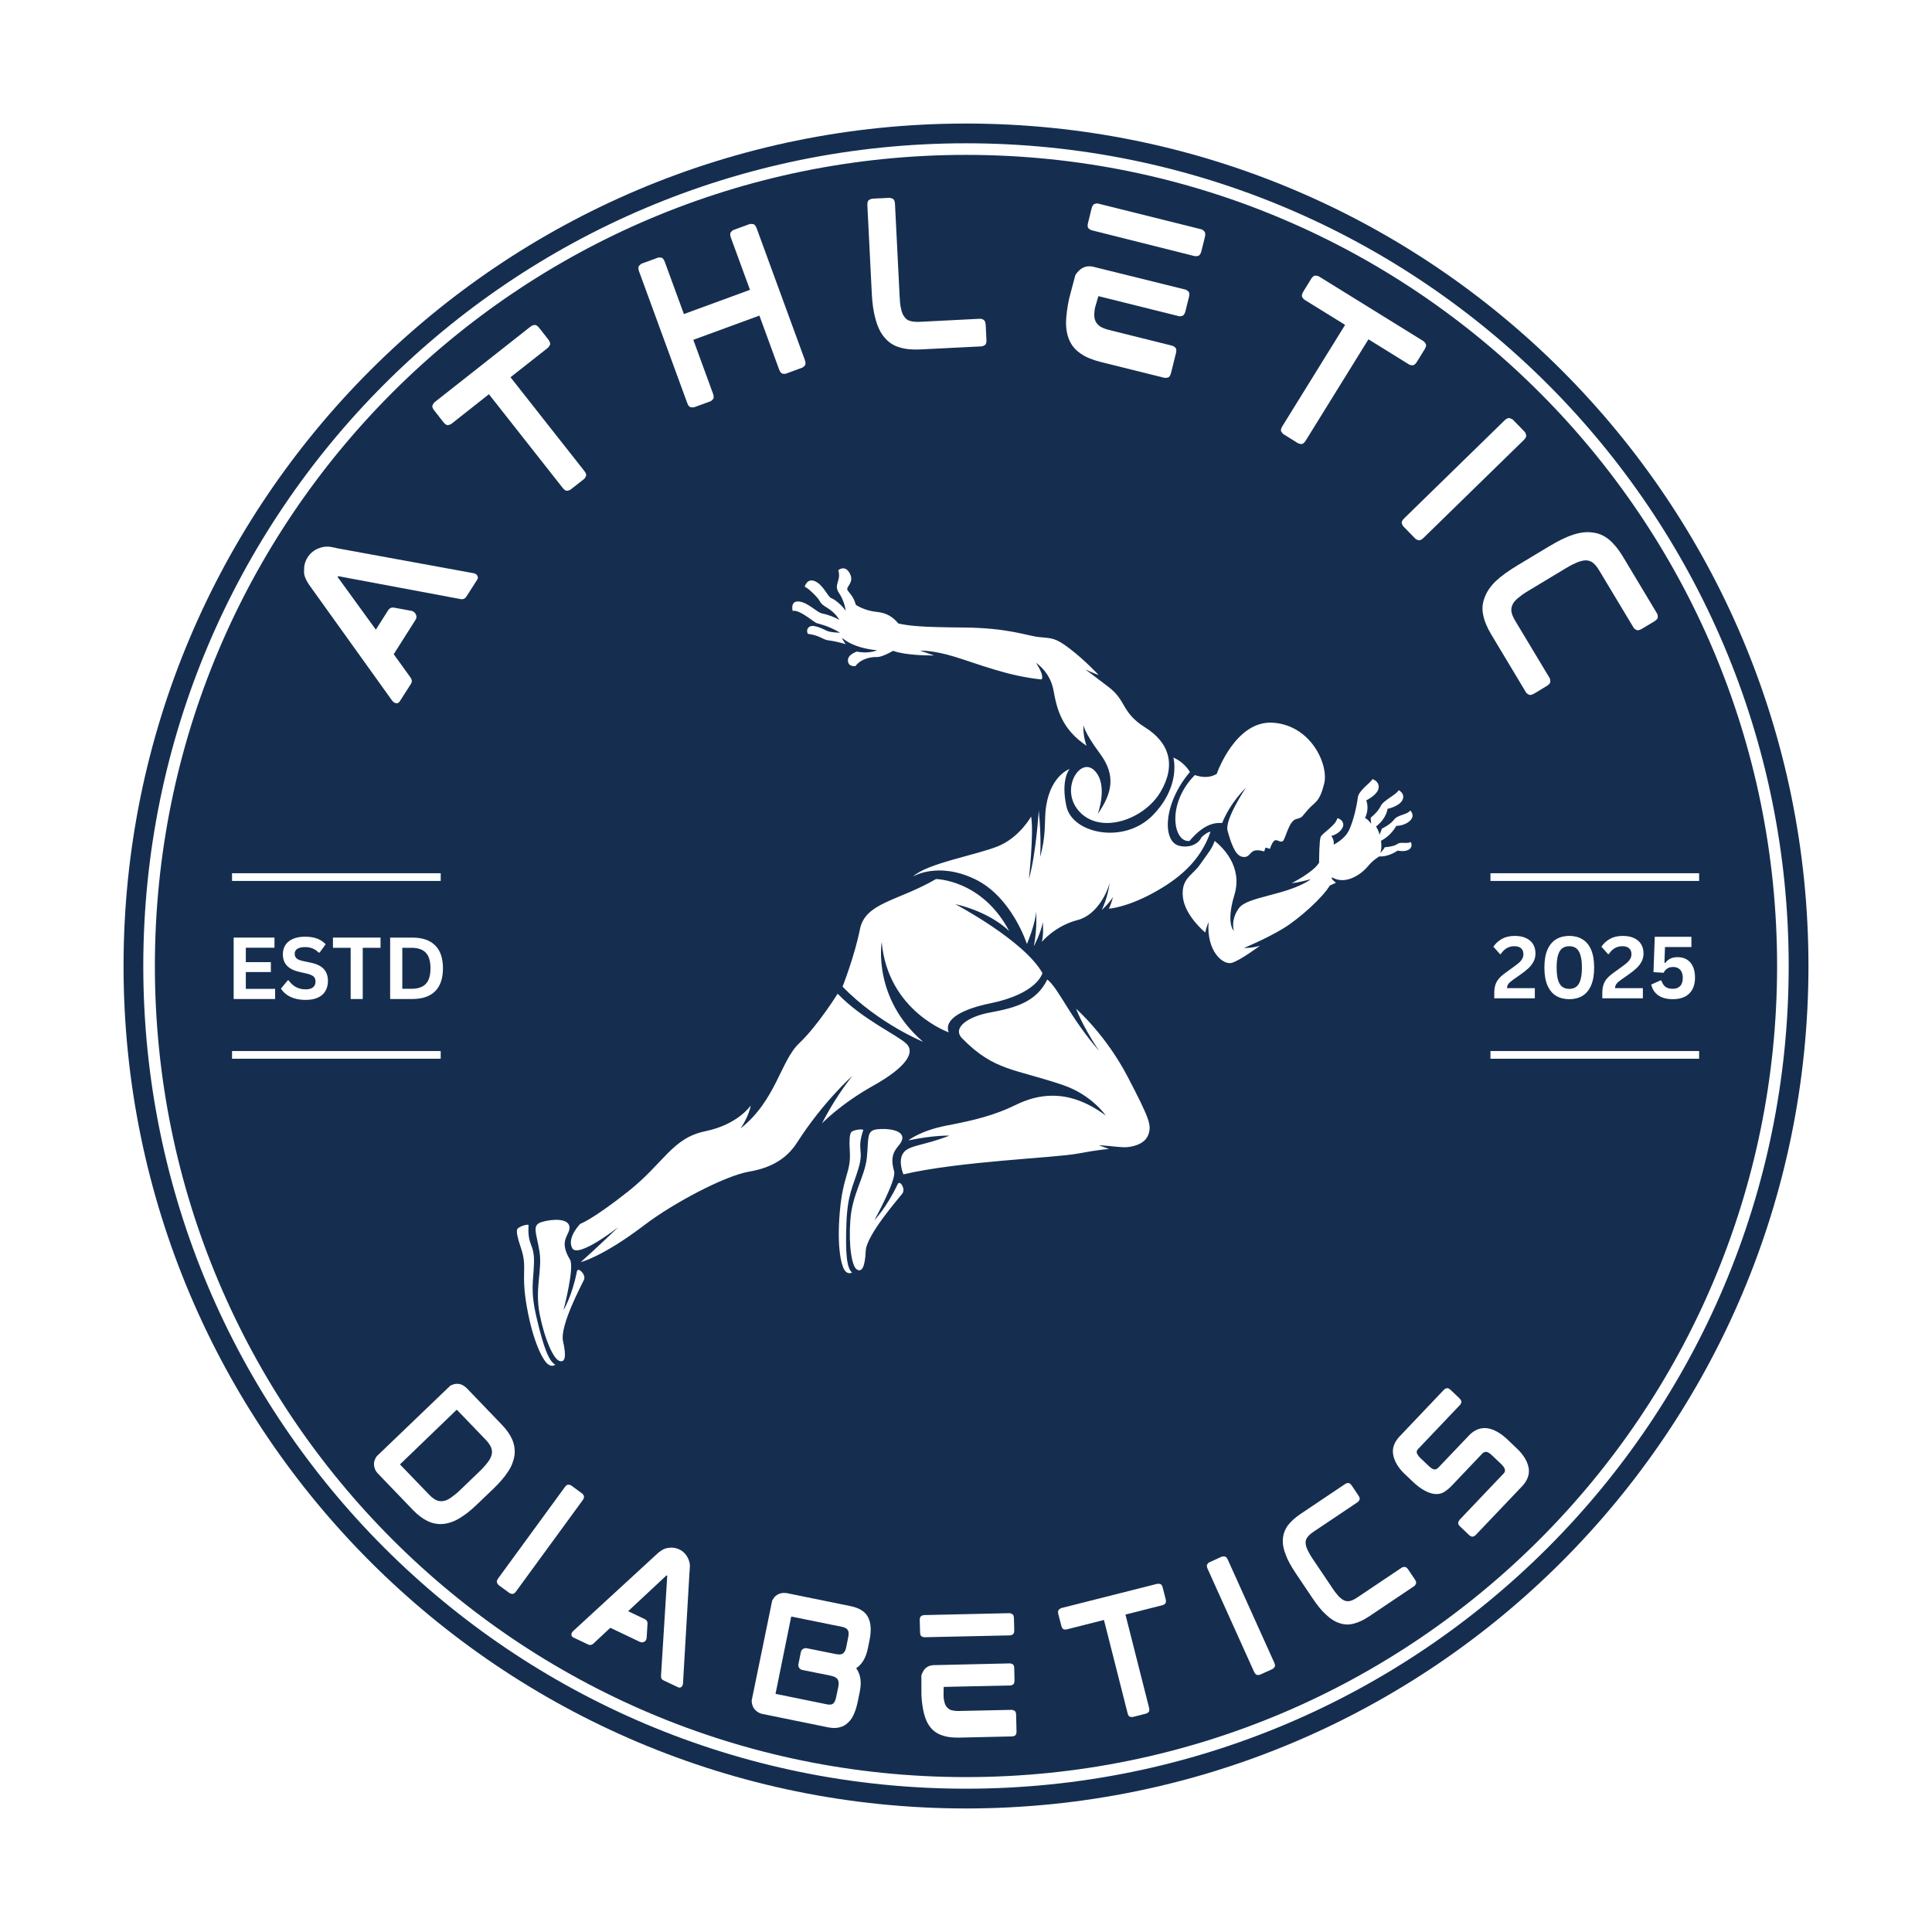
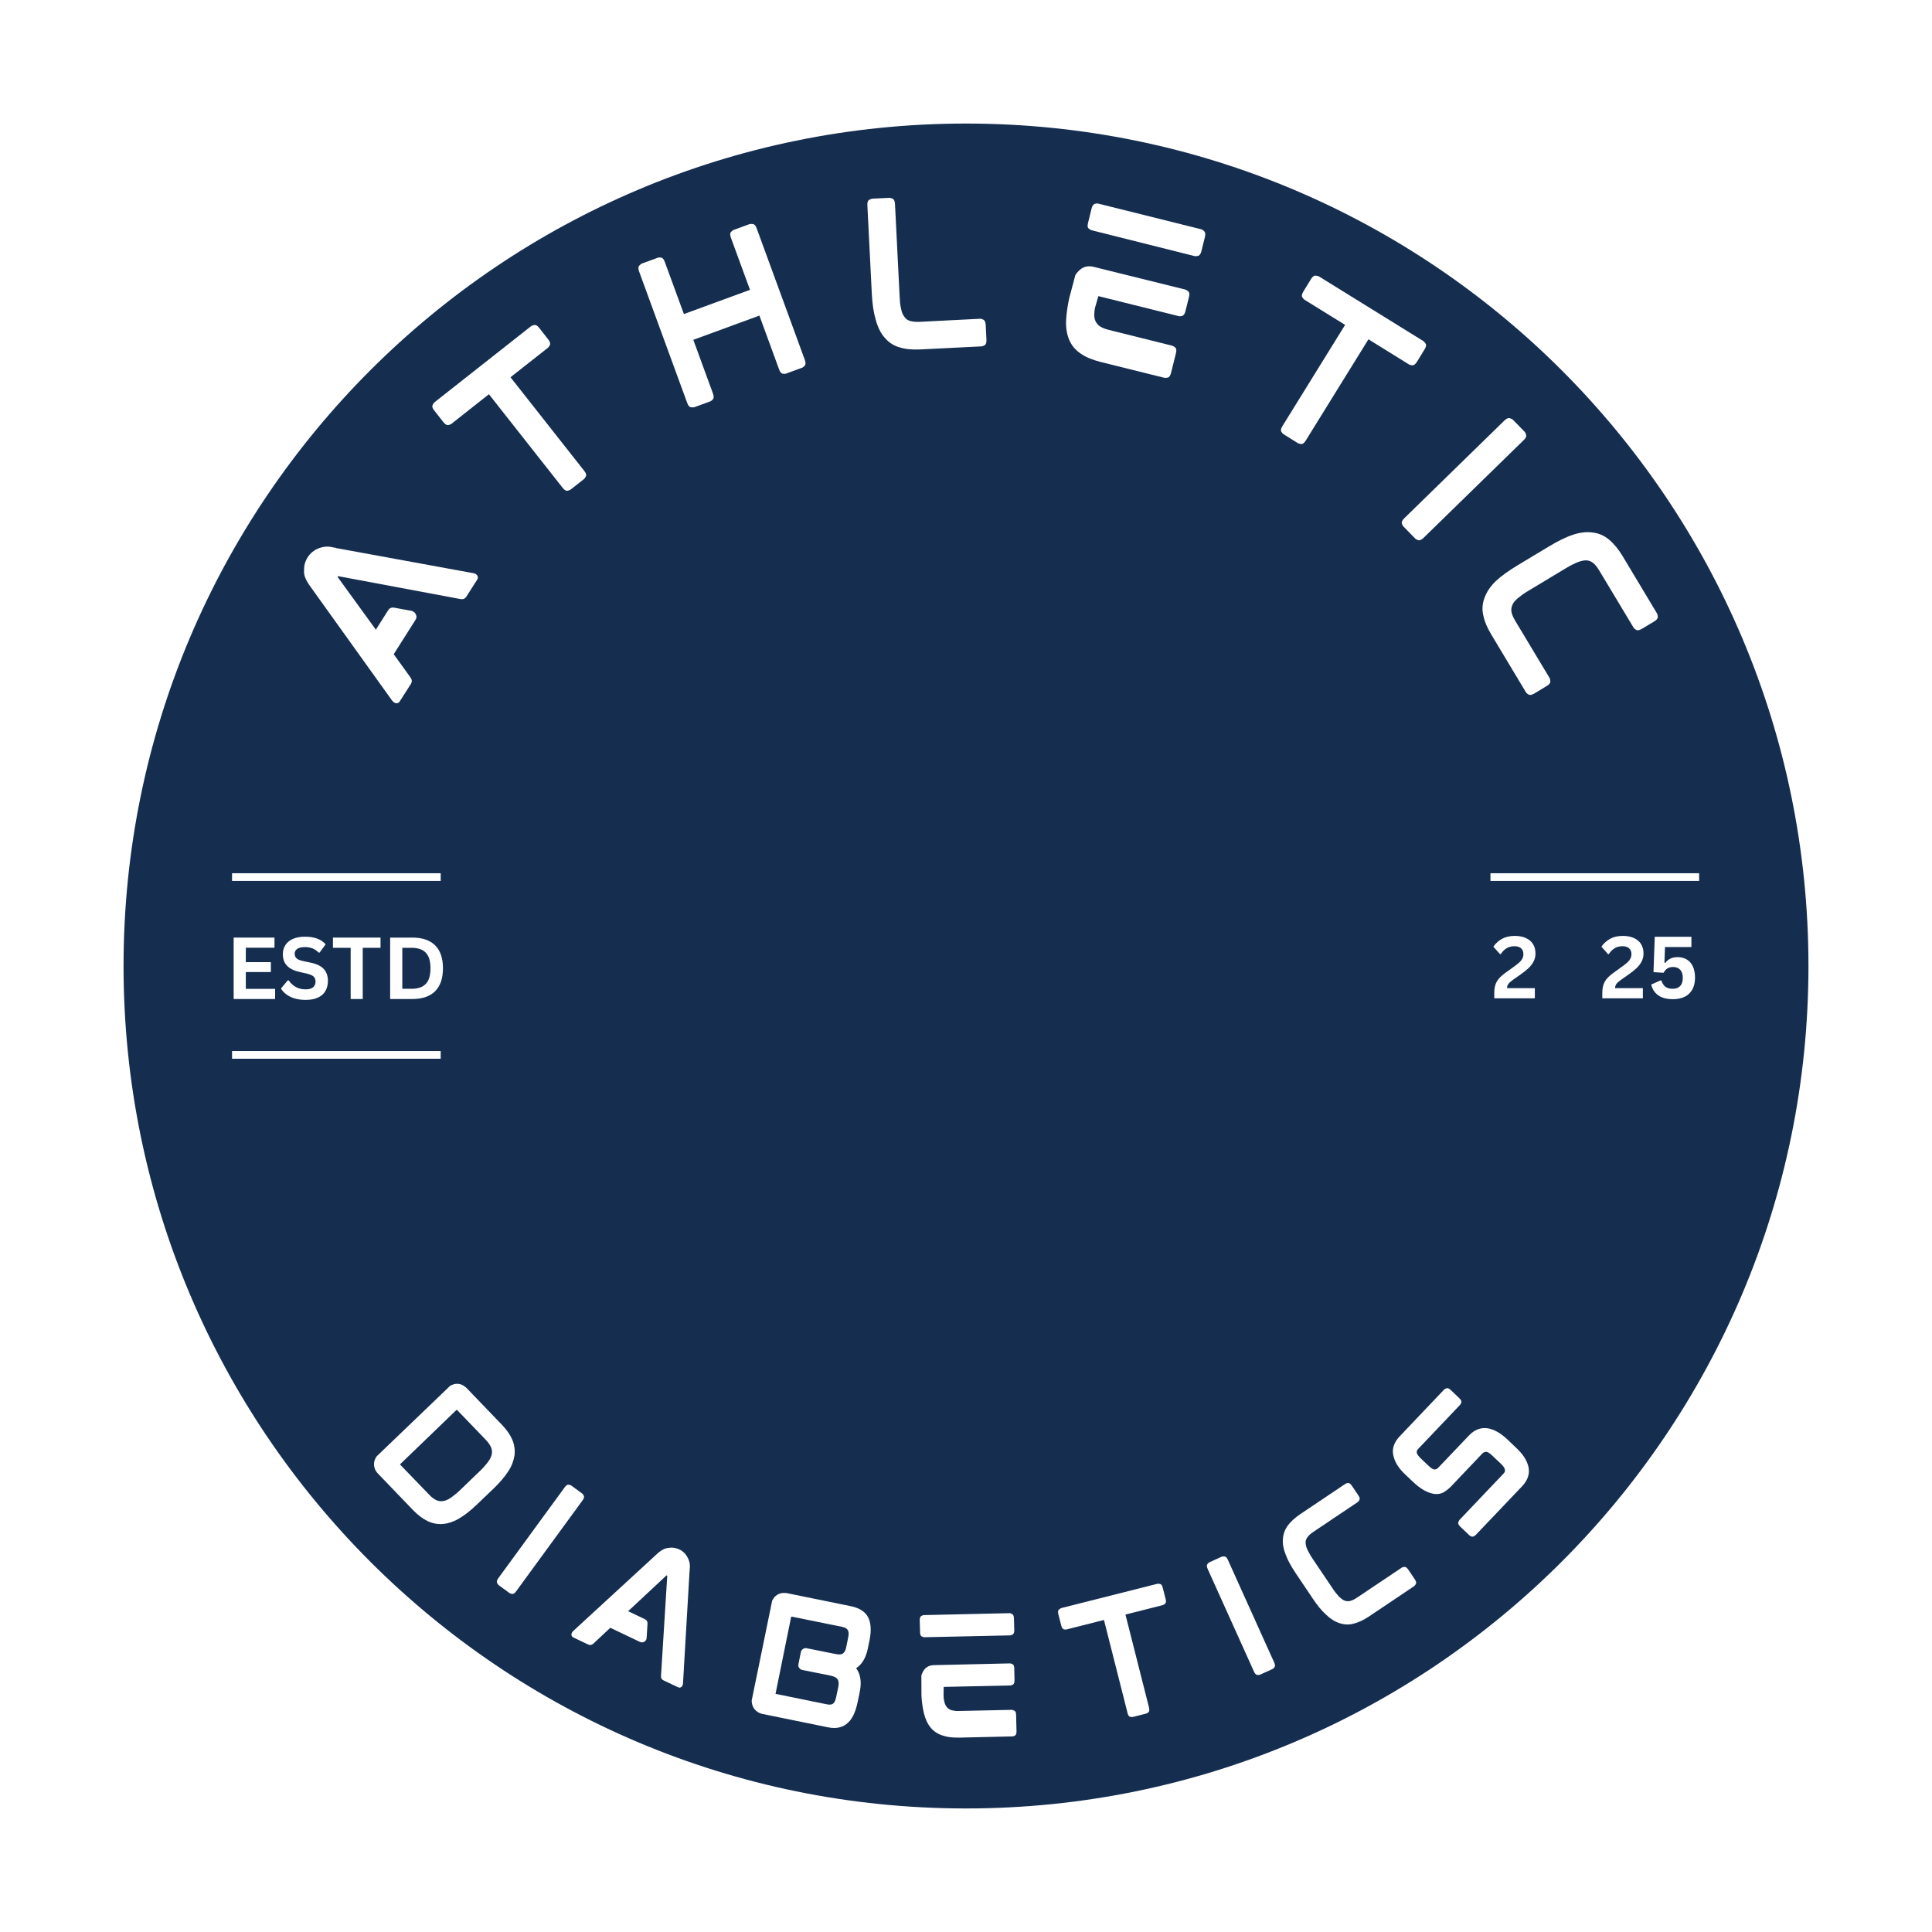
<svg xmlns="http://www.w3.org/2000/svg" version="1.2" preserveAspectRatio="xMidYMid meet" height="500" viewBox="0 0 375 375" zoomAndPan="magnify" width="500">
  <defs>
    <clipPath id="c05e802560">
      <path d="M 23.98 23.98 L 351.02 23.98 L 351.02 351.02 L 23.98 351.02 Z M 23.98 23.98" />
    </clipPath>
    <clipPath id="4f5e998b68">
      <path d="M 187.5 23.98 C 97.191 23.98 23.98 97.191 23.98 187.5 C 23.98 277.809 97.191 351.02 187.5 351.02 C 277.809 351.02 351.02 277.809 351.02 187.5 C 351.02 97.191 277.809 23.98 187.5 23.98 Z M 187.5 23.98" />
    </clipPath>
    <clipPath id="1db3bf6694">
      <path d="M 27.812 27.812 L 347.184 27.812 L 347.184 347.184 L 27.812 347.184 Z M 27.812 27.812" />
    </clipPath>
    <clipPath id="77ada1b598">
-       <path d="M 187.496 27.812 C 99.305 27.812 27.812 99.305 27.812 187.496 C 27.812 275.691 99.305 347.184 187.496 347.184 C 275.691 347.184 347.184 275.691 347.184 187.496 C 347.184 99.305 275.691 27.812 187.496 27.812 Z M 187.496 27.812" />
-     </clipPath>
+       </clipPath>
    <clipPath id="5f328dd37f">
-       <path d="M 100.23 110 L 274.98 110 L 274.98 265.504 L 100.23 265.504 Z M 100.23 110" />
-     </clipPath>
+       </clipPath>
  </defs>
  <g id="1a18d69301">
    <rect style="fill:#ffffff;fill-opacity:1;stroke:none;" height="375" y="0" width="375" x="0" />
    <rect style="fill:#ffffff;fill-opacity:1;stroke:none;" height="375" y="0" width="375" x="0" />
    <g clip-path="url(#c05e802560)" clip-rule="nonzero">
      <g clip-path="url(#4f5e998b68)" clip-rule="nonzero">
        <path d="M 23.98 23.98 L 351.02 23.98 L 351.02 351.02 L 23.98 351.02 Z M 23.98 23.98" style="stroke:none;fill-rule:nonzero;fill:#152e50;fill-opacity:1;" />
      </g>
    </g>
    <g clip-path="url(#1db3bf6694)" clip-rule="nonzero">
      <g clip-path="url(#77ada1b598)" clip-rule="nonzero">
        <path transform="matrix(0.75,0,0,0.75,27.812,27.812)" d="M 212.912 0.001 C 95.324 0.001 0.001 95.324 0.001 212.912 C 0.001 330.501 95.324 425.829 212.912 425.829 C 330.501 425.829 425.829 330.501 425.829 212.912 C 425.829 95.324 330.501 0.001 212.912 0.001 Z M 212.912 0.001" style="fill:none;stroke-width:6;stroke-linecap:butt;stroke-linejoin:miter;stroke:#ffffff;stroke-opacity:1;stroke-miterlimit:4;" />
      </g>
    </g>
    <path transform="matrix(0.747,0,-0,0.747,289.297,169.495)" d="M -0 1 L 54.219 1" style="fill:none;stroke-width:2;stroke-linecap:butt;stroke-linejoin:miter;stroke:#ffffff;stroke-opacity:1;stroke-miterlimit:4;" />
    <path transform="matrix(0.747,0,-0,0.747,45.039,169.495)" d="M -0 1 L 54.218 1" style="fill:none;stroke-width:2;stroke-linecap:butt;stroke-linejoin:miter;stroke:#ffffff;stroke-opacity:1;stroke-miterlimit:4;" />
    <path transform="matrix(0.747,0,-0,0.747,45.039,204.005)" d="M -0 1.002 L 54.218 1.002" style="fill:none;stroke-width:2;stroke-linecap:butt;stroke-linejoin:miter;stroke:#ffffff;stroke-opacity:1;stroke-miterlimit:4;" />
-     <path transform="matrix(0.747,0,-0,0.747,289.297,204.005)" d="M -0 1.002 L 54.219 1.002" style="fill:none;stroke-width:2;stroke-linecap:butt;stroke-linejoin:miter;stroke:#ffffff;stroke-opacity:1;stroke-miterlimit:4;" />
    <g clip-path="url(#5f328dd37f)" clip-rule="nonzero">
      <path d="M 102.594 237.742 C 102.348 241.969 103.734 241.281 103.648 245.043 C 103.559 248.809 102.848 250.273 104.188 255.926 C 105.523 261.582 106.535 264.223 107.773 264.875 C 107.773 264.875 107.141 265.473 106.262 264.715 C 105.383 263.953 103.535 260.699 102.285 253.801 C 101.035 246.898 102.453 246.156 101.109 242.219 C 100.402 240.133 100.234 239.156 100.375 238.637 C 100.5 238.172 102.148 237.59 102.594 237.742 Z M 110.633 244.484 C 108.281 240.613 110.723 239.758 110.527 238.105 C 110.332 236.453 107.25 236.574 105.191 237.18 C 103.137 237.785 104.129 239.266 104.711 242.898 C 105.293 246.531 103.766 250.082 104.75 255.078 C 105.734 260.07 107.441 263.746 108.555 264.145 C 109.668 264.543 109.977 263.375 109.289 260.355 C 108.605 257.34 112.902 249.398 113.352 248.391 C 113.801 247.379 112.164 245.844 111.984 246.758 C 111.043 251.59 109.371 254.297 109.371 254.297 C 109.371 254.297 111.559 246.004 110.633 244.484 Z M 167.566 219.301 C 166.211 223.43 167.734 222.992 166.652 226.695 C 165.566 230.398 164.492 231.719 164.285 237.535 C 164.078 243.355 164.352 246.137 165.379 246.996 C 165.379 246.996 164.605 247.48 163.961 246.578 C 163.312 245.676 162.391 242.141 163.016 235.105 C 163.637 228.074 165.203 227.586 164.949 223.465 C 164.816 221.281 164.914 220.289 165.191 219.797 C 165.434 219.363 167.184 219.074 167.566 219.301 Z M 173.547 227.352 C 172.305 223.121 174.887 222.699 175.137 221.031 C 175.387 219.367 172.375 218.953 170.23 219.195 C 168.082 219.438 168.648 221.07 168.246 224.762 C 167.848 228.449 165.426 231.691 165.055 236.793 C 164.68 241.898 165.355 245.824 166.324 246.41 C 167.297 247 167.902 245.895 168.039 242.797 C 168.18 239.699 174.438 232.602 175.137 231.68 C 175.836 230.762 174.664 228.961 174.25 229.832 C 172.062 234.441 169.727 236.824 169.727 236.824 C 169.727 236.824 174.039 229.012 173.547 227.352 Z M 162.586 192.879 C 162.586 192.879 158.734 199.082 155.121 202.496 C 151.508 205.91 150.625 213.582 143.746 219.023 C 143.746 219.023 145.348 216.723 145.715 214.57 C 145.715 214.57 143.301 218.254 136.887 219.574 C 130.469 220.895 128.883 225.75 121.914 231.266 C 114.941 236.781 112.633 237.543 112.633 237.543 C 112.633 237.543 109.969 240.207 111.07 242.266 C 112.172 244.328 120.016 238.188 120.016 238.188 C 120.016 238.188 115.871 242.176 112.719 244.98 C 112.719 244.98 116.93 243.996 125.168 237.719 C 130.508 233.652 140.555 228.246 145.406 227.414 C 150.262 226.582 152.973 224.484 154.738 221.73 C 159.781 213.855 165.453 208.809 165.453 208.809 C 162.844 212.145 161.043 215.156 159.543 218.047 C 159.543 218.047 163.141 214.285 169.492 210.734 C 175.844 207.184 177.66 204.312 175.973 202.625 C 174.281 200.938 167.367 197.875 162.586 192.879 Z M 186.746 201.535 C 184.746 199.488 187.918 197.309 192.117 196.539 C 197.203 195.609 201.184 194.434 203.281 190.121 C 205.535 191.906 207.578 197.363 213.371 204.012 C 211.789 201.699 209.875 198.395 208.871 195.805 C 208.871 195.805 214.59 200.777 218.895 209.031 C 223.199 217.285 223.531 218.418 222.902 220.203 C 222.273 221.988 220.18 222.512 218.898 222.648 C 217.617 222.785 216.137 222.445 213.258 222.281 L 215.266 223.023 C 215.266 223.023 213.703 223.066 209.168 223.914 C 204.629 224.762 186.223 225.387 175.355 227.941 C 175.355 227.941 174.203 225.344 175.355 223.758 C 176.445 222.254 179.18 222.414 184.289 220.43 C 184.289 220.43 181.457 220.285 176.309 221.352 C 176.309 221.352 178.629 219.434 183.871 218.445 C 189.113 217.453 193.078 216.461 197.113 214.484 C 201.145 212.512 207.121 210.957 214.633 216.527 C 214.633 216.527 211.914 212.527 206.402 210.637 C 196.949 207.398 192.984 207.922 186.746 201.535 Z M 202.332 188.871 C 202.332 188.871 201.441 192.855 192.203 194.75 C 187.066 195.801 183.133 197.715 184.141 200.375 C 184.141 200.375 172.367 196.266 171.137 182.871 C 171.137 182.871 169.289 193.758 179.176 202.215 C 179.176 202.215 170.52 198.684 163.539 191.512 C 163.539 191.512 165.883 185.547 166.914 180.363 C 167.941 175.176 174.312 174.906 181.68 170.625 C 181.68 170.625 190.617 170.723 195.895 180.734 C 195.895 180.734 192.512 177.137 185.398 175.48 C 185.398 175.48 198.801 182.555 202.332 188.871 Z M 256.035 167.461 C 256.039 166.809 256.062 163.172 256.336 162.469 C 256.629 161.703 259.309 160.219 259.574 158.812 C 259.574 158.812 260.609 158.996 260.723 159.977 C 260.84 160.953 259.43 162.086 258.41 162.234 C 258.41 162.234 259.031 163.07 258.859 163.941 C 258.859 163.941 260.996 162.957 261.867 161.094 C 262.742 159.23 263.379 156.281 263.543 154.828 C 263.711 153.371 266.18 151.859 266.379 151.223 C 266.379 151.223 267.699 151.578 267.598 152.867 C 267.496 154.16 265.496 155.191 265.18 155.367 C 265.18 155.367 265.879 156.789 264.953 158.773 C 264.953 158.773 265.617 159.062 266.125 159.914 L 266.047 158.715 C 266.047 158.715 267.441 157.633 267.992 156.461 C 268.547 155.289 271.074 154.246 271.473 153.371 C 271.473 153.371 272.805 154.004 272.223 155.262 C 271.645 156.52 269.309 157 269.309 157 C 269.309 157 269.227 158.715 267.094 160.43 C 267.094 160.43 267.727 161.449 267.762 162.062 L 268.227 160.836 C 268.227 160.836 269.902 160.043 270.59 159.086 C 271.281 158.129 273.133 158.168 273.73 157.316 C 273.73 157.316 274.762 158.25 273.691 159.289 C 272.621 160.332 271.016 160.301 271.016 160.301 C 271.016 160.301 270.047 162.191 268.059 163.188 C 268.059 163.188 268.285 164.801 267.895 165.578 C 267.895 165.578 268.559 164.941 268.766 164.453 C 268.766 164.453 270.566 164.34 271.219 163.832 C 271.875 163.324 273.094 163.852 273.824 163.434 C 273.824 163.434 274.34 164.285 273.52 164.863 C 272.703 165.441 271.285 165.098 271.285 165.098 C 271.285 165.098 269.598 166.34 267.711 166.23 C 267.711 166.23 266.473 166.941 265.469 168.191 C 264.527 169.363 261.355 171.984 258.52 170.273 C 258.52 170.383 258.52 170.488 258.508 170.598 C 258.715 170.832 258.984 171.094 259.309 171.344 C 258.879 171.551 258.48 171.73 258.109 171.883 C 256.805 174.137 252.223 178.305 249.055 180.227 C 245.824 182.188 241.438 184.008 241.438 184.008 C 241.438 184.008 243.121 184.035 244.562 183.559 C 244.562 183.559 240.75 186.41 239.094 186.887 C 237.438 187.363 234.16 184.742 234.578 178.969 C 234.578 178.969 234.121 180.035 233.938 181 C 233.938 181 230 177.766 229.602 174.145 C 229.203 170.52 231.457 169.906 232.859 167.898 C 234.738 165.203 235.152 164.902 235.773 163.23 C 237.219 164.383 241.285 168.152 239.594 173.715 C 237.906 179.281 239.484 180.676 239.484 180.676 C 239.484 180.676 238.797 178.555 240.488 176.254 C 242.148 173.996 249.707 173.805 254.262 170.793 C 254.273 170.754 254.285 170.715 254.297 170.68 C 253.742 170.84 252.254 171.246 250.699 171.43 C 250.699 171.43 254.734 169.395 255.922 167.609 C 255.957 167.555 255.996 167.504 256.035 167.461 Z M 215.395 171.305 C 215.414 171.129 215.422 171.031 215.422 171.031 C 215.43 171.082 215.422 171.176 215.395 171.305 C 215.301 172.059 214.949 174.281 213.859 176.625 C 213.859 176.625 215.461 175.141 216.031 174.082 C 216.031 174.082 215.789 175.18 215.25 176.371 C 215.25 176.371 218.523 176.184 223.672 173.406 C 228.82 170.625 233.012 167.129 234.961 161.438 C 234.961 161.438 234.422 161.391 233.215 162.504 C 232.531 163.98 230.672 164.617 228.883 164.168 C 225.523 163.324 225.816 155.867 230.965 149.848 C 230.965 149.848 229.973 148 227.754 147.051 C 227.754 147.051 229.309 152.535 223.758 158.234 C 218.211 163.934 208.168 161.824 207 156.539 C 205.832 151.258 207.609 149.254 207.609 149.254 C 207.609 149.254 203.504 150.656 202.922 157.641 C 202.746 159.711 203 162.488 201.879 166.344 C 201.879 166.344 202.191 163.016 201.617 157.305 C 201.617 157.305 201.125 165.707 199.707 170.625 C 199.707 170.625 200.691 161.727 200.141 158.488 C 200.141 158.488 197.914 162.535 193.715 164.254 C 189.516 165.969 179.941 167.566 177.219 170.129 C 177.219 170.129 181.984 167.188 189.199 170.625 C 196.414 174.062 199.324 183.234 199.324 183.234 C 199.324 183.234 201.082 179.055 201.098 176.879 C 201.098 176.879 201.383 180.219 200.664 183.656 C 200.664 183.656 202.059 181.078 202.398 178.996 C 202.398 178.996 202.621 181.219 202.227 182.812 C 202.227 182.812 204.758 179.715 209.172 178.574 C 213.184 177.535 215.129 172.605 215.395 171.305 Z M 231.922 150.438 C 234.641 151.391 236.176 150.184 236.176 150.184 C 236.176 150.184 239.793 139.711 247.164 140.281 C 254.535 140.848 257.938 148.484 257.016 152.133 C 256.094 155.785 255.289 155.562 253.891 157.133 C 252.488 158.703 252.93 158.613 251.547 158.996 C 250.164 159.383 249.527 162.766 249.027 163.23 C 248.531 163.691 247.809 162.734 247.289 163.23 C 246.773 163.723 246.508 164.762 246.508 164.762 L 245.641 164.508 L 245.379 165.27 C 245.379 165.27 244.07 164.812 243.297 165.184 C 242.523 165.555 242.398 166.602 241.039 166.285 C 239.68 165.973 238.836 163.324 238.262 161.199 C 237.688 159.078 241.82 152.898 241.82 152.898 C 241.82 152.898 238.824 155.738 237.219 159.738 C 236.492 159.781 234.199 159.289 230.879 163.23 C 227.77 163.598 226.324 156.094 231.922 150.438 Z M 173.348 126.32 C 172.902 126.582 171.164 127.555 170.234 127.527 C 169.16 127.492 167.18 127.789 166.043 129.281 C 166.043 129.281 164.688 129.523 164.582 128.273 C 164.477 127.023 166.332 126.473 166.332 126.473 C 166.332 126.473 168.434 126.965 170.258 126.215 C 170.258 126.215 165.887 125.953 163.457 123.805 C 163.457 123.805 163.613 124.434 164.184 125.035 C 164.184 125.035 162.395 124.488 160.941 124.316 C 159.492 124.145 159.473 123.414 156.805 123.023 C 156.805 123.023 156.32 122.156 157.141 121.637 C 157.961 121.117 159.84 122.156 160.574 122.469 C 161.312 122.781 163.047 122.809 163.047 122.809 C 163.047 122.809 161.676 121.926 159.828 121.328 C 157.98 120.73 159.008 121.336 156.754 119.762 C 154.5 118.191 153.859 118.594 153.859 118.594 C 153.859 118.594 153.305 116.555 155.105 116.758 C 156.902 116.961 158.551 118.891 159.598 119.082 C 160.648 119.273 162.305 119.898 162.914 120.344 C 162.914 120.344 162.305 119.031 160.559 117.973 C 158.812 116.914 159.66 117.047 158.195 115.531 C 156.73 114.02 156.191 113.883 156.191 113.883 C 156.191 113.883 156.637 112.105 158.238 112.84 C 159.84 113.574 160.672 115.852 161.328 116.082 C 161.98 116.312 163.359 117.402 164.148 118.551 C 164.148 118.551 163.977 116.758 162.848 115.094 C 161.719 113.43 163.336 112.801 162.715 110.672 C 162.715 110.672 164.035 109.523 164.965 111.344 C 165.895 113.164 164.051 113.875 164.527 114.594 C 165 115.316 165.594 115.641 166.121 117.398 C 166.121 117.398 167.723 118.535 170.195 118.773 C 172.02 118.945 173.324 119.723 174.344 121.008 C 176.387 121.477 178.734 121.738 186.855 121.797 C 195.777 121.859 199.242 123.402 201.703 123.66 C 204.168 123.918 204.762 123.695 207.695 125.949 C 210.633 128.199 213.254 131.023 213.254 131.023 C 212.398 130.746 210.648 129.93 210.648 129.93 C 210.648 129.93 211.805 130.75 215.25 133.406 C 218.695 136.059 217.625 138.277 222.285 141.203 C 226.945 144.129 228.359 148.488 225.238 153.742 C 222.113 159 213.902 161.953 209.695 157.727 C 205.484 153.504 209.555 146.785 212.383 149.508 C 215.215 152.23 213.078 157.98 213.078 157.98 C 215.801 154.059 216.703 150.578 213.512 146.285 C 210.324 141.992 210.301 140.695 210.301 140.695 C 210.18 143.07 210.91 144.762 210.91 144.762 C 206.059 141.523 205.133 137.594 204.484 134 C 203.836 130.406 201.098 128.66 201.098 128.66 C 202.906 131.438 202.141 131.879 202.141 131.879 C 195.637 131.242 189.605 128.785 185.293 127.473 C 180.984 126.16 178.609 126.289 178.609 126.289 L 181.301 127.219 C 181.301 127.219 178.301 127.273 175.684 126.875 C 175.602 126.867 175.516 126.852 175.426 126.836 C 174.719 126.719 174.051 126.566 173.484 126.371 C 173.438 126.355 173.395 126.34 173.348 126.32 Z M 173.348 126.32" style="stroke:none;fill-rule:evenodd;fill:#ffffff;fill-opacity:1;" />
    </g>
    <g style="fill:#ffffff;fill-opacity:1;">
      <g transform="translate(69.976, 282.479)">
        <path d="M 28.672 3.109 C 27.992 4.16 27.062 5.258 25.875 6.406 L 22.594 9.547 C 21.406 10.691 20.273 11.582 19.203 12.219 C 18.68 12.539 18.148 12.789 17.609 12.969 C 17.078 13.156 16.562 13.27 16.062 13.312 C 15.039 13.414 14.039 13.238 13.062 12.781 C 12.113 12.332 11.164 11.625 10.219 10.656 L 3.344 3.5 C 3.031 3.176 2.816 2.797 2.703 2.359 C 2.586 1.93 2.586 1.5 2.703 1.062 C 2.797 0.758 2.938 0.473 3.125 0.203 L 17.422 -13.516 C 17.535 -13.566 17.648 -13.617 17.766 -13.672 C 17.891 -13.723 18.02 -13.77 18.156 -13.812 C 19.008 -14.008 19.758 -13.805 20.406 -13.203 L 20.438 -13.219 L 27.453 -5.922 C 28.379 -4.961 29.051 -3.992 29.469 -3.016 C 29.875 -2.023 30.016 -1.02 29.891 0 C 29.816 0.508 29.68 1.02 29.484 1.531 C 29.297 2.051 29.023 2.578 28.672 3.109 Z M 7.766 1.656 C 7.711 1.695 7.68 1.727 7.672 1.75 C 7.672 1.77 7.672 1.781 7.672 1.781 L 13.266 7.578 C 13.492 7.828 13.723 8.039 13.953 8.219 C 14.18 8.395 14.41 8.547 14.641 8.672 C 15.055 8.867 15.488 8.941 15.938 8.891 C 16.414 8.836 16.914 8.641 17.438 8.297 C 17.719 8.098 18.016 7.875 18.328 7.625 C 18.641 7.383 18.969 7.098 19.312 6.766 L 23.219 3 C 23.57 2.664 23.879 2.344 24.141 2.031 C 24.41 1.719 24.641 1.43 24.828 1.172 C 25.203 0.648 25.422 0.16 25.484 -0.297 C 25.566 -0.703 25.508 -1.141 25.312 -1.609 C 25.102 -2.066 24.766 -2.539 24.297 -3.031 L 18.734 -8.812 C 18.703 -8.844 18.645 -8.82 18.562 -8.75 Z M 7.766 1.656" style="stroke:none" />
      </g>
    </g>
    <g style="fill:#ffffff;fill-opacity:1;">
      <g transform="translate(94.256, 305.783)">
        <path d="M 18.766 -15.875 C 18.859 -15.812 18.957 -15.672 19.062 -15.453 C 19.164 -15.234 19.086 -14.941 18.828 -14.578 L 5.922 3.094 C 5.66 3.457 5.41 3.625 5.172 3.594 C 4.93 3.562 4.766 3.516 4.672 3.453 L 2.516 1.875 C 2.422 1.801 2.32 1.656 2.219 1.438 C 2.113 1.219 2.191 0.926 2.453 0.562 L 15.359 -17.109 C 15.617 -17.473 15.867 -17.641 16.109 -17.609 C 16.348 -17.578 16.516 -17.523 16.609 -17.453 Z M 18.766 -15.875" style="stroke:none" />
      </g>
    </g>
    <g style="fill:#ffffff;fill-opacity:1;">
      <g transform="translate(108.604, 316.514)">
        <path d="M 25.234 -11.469 L 23.969 10.172 C 23.957 10.461 23.879 10.688 23.734 10.844 C 23.691 10.906 23.609 10.961 23.484 11.016 C 23.359 11.078 23.191 11.062 22.984 10.969 L 20.172 9.641 C 19.805 9.461 19.648 9.145 19.703 8.688 L 20.906 -10.609 C 20.906 -10.648 20.906 -10.672 20.906 -10.672 L 20.812 -10.719 C 20.812 -10.719 20.801 -10.719 20.781 -10.719 C 20.77 -10.719 20.742 -10.703 20.703 -10.672 L 13.312 -3.781 L 16.562 -2.234 C 16.926 -2.055 17.098 -1.766 17.078 -1.359 L 16.906 1.438 C 16.863 1.77 16.711 2.004 16.453 2.141 C 16.203 2.305 15.914 2.316 15.594 2.172 L 9.859 -0.562 L 6.578 2.5 C 6.266 2.789 5.938 2.859 5.594 2.703 L 2.703 1.328 C 2.492 1.223 2.375 1.102 2.344 0.969 C 2.312 0.832 2.301 0.727 2.312 0.656 C 2.344 0.469 2.461 0.266 2.672 0.047 L 18.625 -14.625 C 19.406 -15.383 20.086 -15.836 20.672 -15.984 C 20.734 -15.992 20.812 -16.008 20.906 -16.031 C 21.008 -16.051 21.102 -16.066 21.188 -16.078 C 21.895 -16.191 22.586 -16.086 23.266 -15.766 C 23.973 -15.422 24.508 -14.891 24.875 -14.172 C 25.25 -13.461 25.379 -12.723 25.266 -11.953 C 25.273 -11.867 25.273 -11.785 25.266 -11.703 C 25.254 -11.629 25.242 -11.551 25.234 -11.469 Z M 25.234 -11.469" style="stroke:none" />
      </g>
    </g>
    <g style="fill:#ffffff;fill-opacity:1;">
      <g transform="translate(143.212, 331.67)">
        <path d="M 25.234 -11.703 C 24.867 -9.898 24.113 -8.625 22.969 -7.875 C 23.82 -6.707 24.055 -5.188 23.672 -3.312 L 23.281 -1.406 C 23.188 -0.969 23.082 -0.551 22.969 -0.156 C 22.852 0.227 22.719 0.602 22.562 0.969 C 22.414 1.301 22.25 1.613 22.062 1.906 C 21.875 2.195 21.656 2.453 21.406 2.672 C 20.988 3.117 20.43 3.43 19.734 3.609 C 19.117 3.773 18.383 3.773 17.531 3.609 L 4.75 1 C 4.312 0.906 3.914 0.707 3.562 0.406 C 3.219 0.113 2.977 -0.238 2.844 -0.656 C 2.738 -0.957 2.688 -1.27 2.688 -1.594 L 6.672 -21.016 C 6.734 -21.117 6.801 -21.223 6.875 -21.328 C 6.945 -21.441 7.023 -21.555 7.109 -21.672 C 7.711 -22.305 8.445 -22.566 9.312 -22.453 L 9.312 -22.484 L 21.875 -19.922 C 23.613 -19.566 24.754 -18.836 25.297 -17.734 C 25.848 -16.648 25.938 -15.172 25.562 -13.297 Z M 7.344 -3.031 C 7.32 -2.969 7.312 -2.926 7.312 -2.906 C 7.32 -2.895 7.328 -2.891 7.328 -2.891 L 17.219 -0.875 C 17.789 -0.75 18.219 -0.789 18.5 -1 C 18.77 -1.219 18.969 -1.648 19.094 -2.297 L 19.5 -4.234 C 19.625 -4.836 19.594 -5.312 19.406 -5.656 C 19.195 -6.02 18.738 -6.273 18.031 -6.422 L 12.516 -7.531 C 12.266 -7.582 12.062 -7.719 11.906 -7.938 C 11.75 -8.164 11.703 -8.41 11.766 -8.672 L 12.234 -11 C 12.285 -11.258 12.426 -11.461 12.656 -11.609 C 12.883 -11.754 13.125 -11.801 13.375 -11.75 L 18.891 -10.641 C 19.617 -10.484 20.125 -10.516 20.406 -10.734 C 20.707 -10.953 20.914 -11.344 21.031 -11.906 L 21.422 -13.859 C 21.555 -14.492 21.535 -14.953 21.359 -15.234 C 21.191 -15.555 20.832 -15.773 20.281 -15.891 L 10.422 -17.891 C 10.391 -17.898 10.359 -17.848 10.328 -17.734 Z M 7.344 -3.031" style="stroke:none" />
      </g>
    </g>
    <g style="fill:#ffffff;fill-opacity:1;">
      <g transform="translate(176.726, 337.505)">
        <path d="M 19.641 -5.625 C 19.773 -5.625 19.945 -5.57 20.156 -5.469 C 20.375 -5.375 20.488 -5.102 20.5 -4.656 L 20.578 -1.469 C 20.586 -1.02 20.484 -0.738 20.266 -0.625 C 20.055 -0.52 19.883 -0.469 19.75 -0.469 L 9.453 -0.234 C 8.816 -0.223 8.227 -0.25 7.688 -0.312 C 7.145 -0.383 6.645 -0.5 6.188 -0.656 C 5.238 -0.969 4.473 -1.484 3.891 -2.203 C 3.297 -2.941 2.863 -3.879 2.594 -5.016 C 2.477 -5.504 2.379 -6.035 2.297 -6.609 C 2.211 -7.18 2.156 -7.805 2.125 -8.484 L 2.125 -8.625 L 2.109 -12.281 C 2.16 -12.508 2.266 -12.758 2.422 -13.031 C 2.816 -13.789 3.461 -14.211 4.359 -14.297 L 19.328 -14.641 C 19.441 -14.641 19.602 -14.586 19.812 -14.484 C 20.02 -14.391 20.129 -14.117 20.141 -13.672 L 20.188 -11.391 C 20.195 -10.941 20.098 -10.656 19.891 -10.531 C 19.691 -10.414 19.535 -10.359 19.422 -10.359 L 6.453 -10.078 C 6.453 -10.078 6.445 -9.969 6.438 -9.75 C 6.438 -9.531 6.43 -9.285 6.422 -9.016 C 6.422 -8.742 6.422 -8.5 6.422 -8.281 C 6.43 -8.07 6.438 -7.969 6.438 -7.969 C 6.457 -7.895 6.469 -7.812 6.469 -7.719 C 6.469 -7.633 6.484 -7.562 6.516 -7.5 C 6.598 -6.957 6.766 -6.52 7.016 -6.188 C 7.266 -5.906 7.562 -5.695 7.906 -5.562 C 8.125 -5.52 8.352 -5.477 8.594 -5.438 C 8.844 -5.406 9.125 -5.395 9.438 -5.406 Z M 4.562 -14.062 Z M 19.25 -24.391 C 19.363 -24.391 19.523 -24.332 19.734 -24.219 C 19.953 -24.113 20.066 -23.836 20.078 -23.391 L 20.141 -21.094 C 20.148 -20.656 20.047 -20.375 19.828 -20.25 C 19.617 -20.133 19.457 -20.078 19.344 -20.078 L 2.672 -19.719 C 2.547 -19.719 2.379 -19.77 2.172 -19.875 C 1.973 -19.977 1.867 -20.25 1.859 -20.688 L 1.797 -22.953 C 1.785 -23.422 1.879 -23.711 2.078 -23.828 C 2.285 -23.953 2.453 -24.016 2.578 -24.016 Z M 19.25 -24.391" style="stroke:none" />
      </g>
    </g>
    <g style="fill:#ffffff;fill-opacity:1;">
      <g transform="translate(208.809, 336.059)">
        <path d="M 15.812 -28.641 C 15.945 -28.672 16.129 -28.66 16.359 -28.609 C 16.598 -28.566 16.77 -28.328 16.875 -27.891 L 17.438 -25.703 C 17.551 -25.234 17.516 -24.922 17.328 -24.766 C 17.148 -24.617 16.992 -24.531 16.859 -24.5 L 9.641 -22.672 L 14.219 -4.609 C 14.32 -4.172 14.285 -3.875 14.109 -3.719 C 13.941 -3.57 13.789 -3.484 13.656 -3.453 L 11.078 -2.797 C 10.961 -2.773 10.785 -2.785 10.547 -2.828 C 10.316 -2.879 10.148 -3.125 10.047 -3.562 L 5.469 -21.625 L -1.75 -19.797 C -1.883 -19.754 -2.066 -19.754 -2.297 -19.797 C -2.535 -19.848 -2.711 -20.109 -2.828 -20.578 L -3.391 -22.766 C -3.492 -23.203 -3.453 -23.492 -3.266 -23.641 C -3.086 -23.797 -2.93 -23.895 -2.797 -23.938 Z M 15.812 -28.641" style="stroke:none" />
      </g>
    </g>
    <g style="fill:#ffffff;fill-opacity:1;">
      <g transform="translate(241.7, 326.314)">
        <path d="M -4.547 -24.172 C -4.441 -24.211 -4.266 -24.223 -4.016 -24.203 C -3.773 -24.191 -3.562 -23.977 -3.375 -23.562 L 5.625 -3.609 C 5.812 -3.203 5.828 -2.898 5.672 -2.703 C 5.523 -2.516 5.398 -2.398 5.297 -2.359 L 2.859 -1.25 C 2.754 -1.207 2.582 -1.191 2.344 -1.203 C 2.102 -1.223 1.891 -1.438 1.703 -1.844 L -7.297 -21.797 C -7.484 -22.211 -7.504 -22.516 -7.359 -22.703 C -7.211 -22.898 -7.086 -23.02 -6.984 -23.062 Z M -4.547 -24.172" style="stroke:none" />
      </g>
    </g>
    <g style="fill:#ffffff;fill-opacity:1;">
      <g transform="translate(257.869, 318.994)">
        <path d="M 3.297 -31 C 3.398 -31.07 3.566 -31.117 3.797 -31.141 C 4.035 -31.16 4.281 -30.984 4.531 -30.609 L 5.781 -28.75 C 6.039 -28.375 6.113 -28.082 6 -27.875 C 5.895 -27.664 5.789 -27.523 5.688 -27.453 L -2.953 -21.656 C -3.492 -21.289 -3.867 -20.953 -4.078 -20.641 C -4.316 -20.348 -4.441 -20.008 -4.453 -19.625 C -4.461 -19.258 -4.359 -18.812 -4.141 -18.281 C -4.023 -18.031 -3.879 -17.75 -3.703 -17.438 C -3.535 -17.133 -3.328 -16.797 -3.078 -16.422 L 0.703 -10.812 C 0.93 -10.457 1.16 -10.133 1.391 -9.844 C 1.629 -9.562 1.844 -9.305 2.031 -9.078 C 2.238 -8.891 2.43 -8.727 2.609 -8.594 C 2.797 -8.469 2.973 -8.375 3.141 -8.312 C 3.504 -8.176 3.867 -8.16 4.234 -8.266 C 4.598 -8.348 5.051 -8.57 5.594 -8.938 L 14.234 -14.734 C 14.336 -14.805 14.504 -14.848 14.734 -14.859 C 14.973 -14.879 15.219 -14.707 15.469 -14.344 L 16.75 -12.438 C 17 -12.07 17.066 -11.781 16.953 -11.562 C 16.848 -11.352 16.742 -11.211 16.641 -11.141 L 7.891 -5.266 C 6.836 -4.555 5.832 -4.082 4.875 -3.844 C 3.977 -3.602 3.066 -3.633 2.141 -3.938 C 1.211 -4.238 0.336 -4.789 -0.484 -5.594 C -0.922 -5.977 -1.359 -6.441 -1.797 -6.984 C -2.242 -7.535 -2.691 -8.148 -3.141 -8.828 L -6.344 -13.594 C -6.789 -14.258 -7.18 -14.895 -7.516 -15.5 C -7.848 -16.102 -8.113 -16.68 -8.312 -17.234 C -8.758 -18.328 -8.941 -19.348 -8.859 -20.297 C -8.797 -21.211 -8.484 -22.07 -7.922 -22.875 C -7.328 -23.664 -6.504 -24.414 -5.453 -25.125 Z M 3.297 -31" style="stroke:none" />
      </g>
    </g>
    <g style="fill:#ffffff;fill-opacity:1;">
      <g transform="translate(284.206, 300.279)">
        <path d="M 0.922 -21.656 C 1.961 -22.75 3.141 -23.219 4.453 -23.062 C 5.723 -22.883 7.047 -22.145 8.422 -20.844 L 10.266 -19.078 C 11.473 -17.93 12.211 -16.734 12.484 -15.484 C 12.742 -14.18 12.32 -12.945 11.219 -11.781 L 2.203 -2.312 C 2.109 -2.207 1.945 -2.113 1.719 -2.031 C 1.5 -1.957 1.223 -2.07 0.891 -2.375 L -0.797 -3.984 C -1.109 -4.285 -1.227 -4.551 -1.156 -4.781 C -1.082 -5.008 -1 -5.176 -0.906 -5.281 L 7.625 -14.25 C 7.801 -14.438 7.895 -14.594 7.906 -14.719 C 7.914 -14.852 7.91 -14.973 7.891 -15.078 C 7.797 -15.391 7.562 -15.727 7.188 -16.094 L 5.391 -17.797 C 4.867 -18.297 4.461 -18.52 4.172 -18.469 C 3.891 -18.426 3.68 -18.332 3.547 -18.188 L -2.453 -11.875 C -2.867 -11.438 -3.348 -11.039 -3.891 -10.688 C -4.441 -10.344 -5.094 -10.219 -5.844 -10.312 C -7.133 -10.5 -8.516 -11.289 -9.984 -12.688 L -11.578 -14.203 C -12.805 -15.379 -13.539 -16.602 -13.781 -17.875 C -14.031 -19.145 -13.609 -20.352 -12.516 -21.5 L -3.906 -30.562 C -3.82 -30.656 -3.664 -30.738 -3.438 -30.812 C -3.219 -30.895 -2.945 -30.785 -2.625 -30.484 L -0.953 -28.891 C -0.629 -28.578 -0.5 -28.305 -0.562 -28.078 C -0.633 -27.859 -0.711 -27.703 -0.797 -27.609 L -8.922 -19.062 C -9.098 -18.883 -9.191 -18.727 -9.203 -18.594 C -9.223 -18.457 -9.223 -18.344 -9.203 -18.25 C -9.078 -17.914 -8.832 -17.578 -8.469 -17.234 L -6.906 -15.75 C -6.395 -15.258 -5.992 -15.031 -5.703 -15.062 C -5.422 -15.102 -5.211 -15.203 -5.078 -15.359 Z M 0.922 -21.656" style="stroke:none" />
      </g>
    </g>
    <g style="fill:#ffffff;fill-opacity:1;">
      <g transform="translate(75.593, 139.216)">
        <path d="M -10.297 -32.828 L 16.172 -27.984 C 16.547 -27.93 16.812 -27.805 16.969 -27.609 C 17.031 -27.535 17.086 -27.422 17.141 -27.266 C 17.203 -27.109 17.156 -26.906 17 -26.656 L 14.922 -23.406 C 14.648 -22.977 14.242 -22.828 13.703 -22.953 L -9.906 -27.375 C -9.945 -27.383 -9.969 -27.391 -9.969 -27.391 L -10.047 -27.266 C -10.047 -27.266 -10.047 -27.254 -10.047 -27.234 C -10.047 -27.211 -10.031 -27.18 -10 -27.141 L -2.641 -17 L -0.25 -20.766 C 0.02 -21.191 0.41 -21.359 0.922 -21.266 L 4.328 -20.641 C 4.742 -20.504 5.008 -20.27 5.125 -19.938 C 5.312 -19.602 5.285 -19.254 5.047 -18.891 L 0.828 -12.234 L 4.062 -7.75 C 4.383 -7.312 4.422 -6.891 4.172 -6.484 L 2.047 -3.156 C 1.891 -2.906 1.727 -2.766 1.562 -2.734 C 1.395 -2.711 1.258 -2.719 1.156 -2.75 C 0.938 -2.812 0.707 -2.992 0.469 -3.297 L -15.188 -25.141 C -16.008 -26.223 -16.469 -27.141 -16.562 -27.891 C -16.562 -27.984 -16.566 -28.086 -16.578 -28.203 C -16.586 -28.328 -16.582 -28.438 -16.562 -28.531 C -16.602 -29.414 -16.375 -30.254 -15.875 -31.047 C -15.344 -31.879 -14.609 -32.469 -13.672 -32.812 C -12.742 -33.164 -11.812 -33.211 -10.875 -32.953 C -10.789 -32.953 -10.695 -32.941 -10.594 -32.922 C -10.5 -32.898 -10.398 -32.867 -10.297 -32.828 Z M -10.297 -32.828" style="stroke:none" />
      </g>
    </g>
    <g style="fill:#ffffff;fill-opacity:1;">
      <g transform="translate(99.618, 103.801)">
        <path d="M 3.438 -40.469 C 3.57 -40.582 3.785 -40.664 4.078 -40.719 C 4.367 -40.781 4.688 -40.598 5.031 -40.172 L 6.766 -37.953 C 7.129 -37.484 7.25 -37.117 7.125 -36.859 C 7 -36.598 6.867 -36.41 6.734 -36.297 L -0.531 -30.578 L 13.781 -12.406 C 14.125 -11.977 14.234 -11.633 14.109 -11.375 C 13.992 -11.113 13.875 -10.93 13.75 -10.828 L 11.141 -8.781 C 11.023 -8.688 10.82 -8.609 10.531 -8.547 C 10.25 -8.492 9.938 -8.68 9.594 -9.109 L -4.719 -27.281 L -11.984 -21.547 C -12.109 -21.441 -12.316 -21.359 -12.609 -21.297 C -12.898 -21.234 -13.227 -21.438 -13.594 -21.906 L -15.328 -24.125 C -15.672 -24.551 -15.781 -24.895 -15.656 -25.156 C -15.531 -25.426 -15.406 -25.613 -15.281 -25.719 Z M 3.438 -40.469" style="stroke:none" />
      </g>
    </g>
    <g style="fill:#ffffff;fill-opacity:1;">
      <g transform="translate(131.104, 80.334)">
        <path d="M 14.359 -36.828 C 14.516 -36.879 14.738 -36.883 15.031 -36.844 C 15.332 -36.812 15.578 -36.535 15.766 -36.016 L 25.109 -10.484 C 25.297 -9.961 25.289 -9.586 25.094 -9.359 C 24.895 -9.141 24.719 -9.004 24.562 -8.953 L 21.453 -7.812 C 21.316 -7.758 21.102 -7.754 20.812 -7.797 C 20.531 -7.848 20.297 -8.133 20.109 -8.656 L 16.297 -19.078 L 3.469 -14.375 L 7.281 -3.953 C 7.469 -3.43 7.469 -3.062 7.281 -2.844 C 7.102 -2.633 6.938 -2.5 6.781 -2.438 L 3.703 -1.312 C 3.547 -1.258 3.316 -1.25 3.016 -1.281 C 2.711 -1.32 2.469 -1.602 2.281 -2.125 L -7.062 -27.656 C -7.25 -28.176 -7.238 -28.547 -7.031 -28.766 C -6.832 -28.992 -6.656 -29.133 -6.5 -29.188 L -3.422 -30.312 C -3.266 -30.375 -3.047 -30.379 -2.766 -30.328 C -2.484 -30.285 -2.25 -30.004 -2.062 -29.484 L 1.641 -19.375 L 14.469 -24.078 L 10.766 -34.188 C 10.578 -34.707 10.578 -35.07 10.766 -35.281 C 10.953 -35.5 11.113 -35.633 11.25 -35.688 Z M 14.359 -36.828" style="stroke:none" />
      </g>
    </g>
    <g style="fill:#ffffff;fill-opacity:1;">
      <g transform="translate(166.905, 68.386)">
        <path d="M 23.359 -6.516 C 23.523 -6.523 23.734 -6.461 23.984 -6.328 C 24.242 -6.191 24.391 -5.848 24.422 -5.297 L 24.562 -2.453 C 24.594 -1.898 24.484 -1.547 24.234 -1.391 C 23.992 -1.242 23.789 -1.164 23.625 -1.156 L 11.75 -0.562 C 10.164 -0.477 8.812 -0.613 7.688 -0.969 C 6.551 -1.289 5.594 -1.914 4.812 -2.844 C 4.07 -3.664 3.492 -4.816 3.078 -6.297 C 2.66 -7.723 2.406 -9.422 2.312 -11.391 L 1.453 -28.516 C 1.422 -29.086 1.535 -29.445 1.797 -29.594 C 2.055 -29.738 2.27 -29.816 2.438 -29.828 L 5.734 -29.984 C 5.879 -29.992 6.086 -29.938 6.359 -29.812 C 6.629 -29.695 6.781 -29.352 6.812 -28.781 L 7.703 -11.047 C 7.723 -10.516 7.754 -10.023 7.797 -9.578 C 7.848 -9.129 7.922 -8.723 8.016 -8.359 C 8.141 -7.711 8.367 -7.195 8.703 -6.812 C 8.953 -6.445 9.312 -6.203 9.781 -6.078 C 10.27 -5.941 10.898 -5.891 11.672 -5.922 Z M 23.359 -6.516" style="stroke:none" />
      </g>
    </g>
    <g style="fill:#ffffff;fill-opacity:1;">
      <g transform="translate(202.188, 67.432)">
        <path d="M 25.344 -0.328 C 25.508 -0.285 25.703 -0.172 25.922 0.016 C 26.148 0.211 26.195 0.582 26.062 1.125 L 25.109 4.953 C 24.973 5.492 24.758 5.797 24.469 5.859 C 24.176 5.922 23.945 5.93 23.781 5.891 L 11.391 2.812 C 10.617 2.613 9.922 2.383 9.297 2.125 C 8.672 1.875 8.113 1.578 7.625 1.234 C 6.594 0.547 5.848 -0.316 5.391 -1.359 C 4.91 -2.441 4.691 -3.707 4.734 -5.156 C 4.766 -5.781 4.828 -6.445 4.922 -7.156 C 5.016 -7.875 5.148 -8.645 5.328 -9.469 L 5.375 -9.656 L 6.531 -14.016 C 6.664 -14.266 6.867 -14.523 7.141 -14.797 C 7.879 -15.586 8.789 -15.883 9.875 -15.688 L 27.922 -11.219 C 28.055 -11.176 28.234 -11.062 28.453 -10.875 C 28.68 -10.688 28.727 -10.328 28.594 -9.797 L 27.906 -7.031 C 27.77 -6.5 27.555 -6.191 27.266 -6.109 C 26.984 -6.035 26.773 -6.02 26.641 -6.062 L 11.016 -9.953 C 11.016 -9.953 10.973 -9.82 10.891 -9.562 C 10.816 -9.301 10.734 -9.008 10.641 -8.688 C 10.547 -8.375 10.461 -8.086 10.391 -7.828 C 10.328 -7.578 10.297 -7.453 10.297 -7.453 C 10.305 -7.348 10.297 -7.238 10.266 -7.125 C 10.242 -7.02 10.234 -6.926 10.234 -6.844 C 10.16 -6.164 10.227 -5.586 10.438 -5.109 C 10.633 -4.703 10.922 -4.363 11.297 -4.094 C 11.535 -3.945 11.797 -3.816 12.078 -3.703 C 12.359 -3.586 12.688 -3.484 13.062 -3.391 Z M 10.062 -15.328 Z M 31 -22.922 C 31.145 -22.891 31.328 -22.766 31.547 -22.547 C 31.766 -22.336 31.812 -21.969 31.688 -21.438 L 31 -18.672 C 30.863 -18.141 30.648 -17.836 30.359 -17.766 C 30.066 -17.703 29.848 -17.688 29.703 -17.719 L 9.656 -22.75 C 9.508 -22.789 9.328 -22.906 9.109 -23.094 C 8.898 -23.281 8.863 -23.641 9 -24.172 L 9.672 -26.906 C 9.805 -27.457 10.016 -27.773 10.297 -27.859 C 10.578 -27.941 10.789 -27.961 10.938 -27.922 Z M 31 -22.922" style="stroke:none" />
      </g>
    </g>
    <g style="fill:#ffffff;fill-opacity:1;">
      <g transform="translate(237.068, 76.811)">
        <path d="M 39.203 -10.609 C 39.348 -10.516 39.5 -10.344 39.656 -10.094 C 39.812 -9.844 39.742 -9.484 39.453 -9.016 L 37.984 -6.625 C 37.672 -6.125 37.363 -5.883 37.062 -5.906 C 36.77 -5.926 36.551 -5.984 36.406 -6.078 L 28.547 -10.953 L 16.375 8.703 C 16.082 9.172 15.797 9.395 15.516 9.375 C 15.234 9.352 15.02 9.301 14.875 9.219 L 12.062 7.469 C 11.938 7.395 11.797 7.234 11.641 6.984 C 11.484 6.734 11.551 6.375 11.844 5.906 L 24.016 -13.75 L 16.141 -18.625 C 16.004 -18.707 15.859 -18.875 15.703 -19.125 C 15.547 -19.383 15.625 -19.766 15.938 -20.266 L 17.406 -22.656 C 17.695 -23.125 17.988 -23.344 18.281 -23.312 C 18.582 -23.289 18.801 -23.238 18.938 -23.156 Z M 39.203 -10.609" style="stroke:none" />
      </g>
    </g>
    <g style="fill:#ffffff;fill-opacity:1;">
      <g transform="translate(269.69, 99.378)">
        <path d="M 26.266 -15.547 C 26.367 -15.441 26.457 -15.242 26.531 -14.953 C 26.613 -14.672 26.457 -14.336 26.062 -13.953 L 6.609 5.031 C 6.211 5.414 5.875 5.562 5.594 5.469 C 5.312 5.375 5.117 5.273 5.016 5.172 L 2.703 2.797 C 2.598 2.691 2.5 2.5 2.406 2.219 C 2.32 1.938 2.477 1.602 2.875 1.219 L 22.328 -17.766 C 22.723 -18.148 23.066 -18.297 23.359 -18.203 C 23.648 -18.117 23.848 -18.023 23.953 -17.922 Z M 26.266 -15.547" style="stroke:none" />
      </g>
    </g>
    <g style="fill:#ffffff;fill-opacity:1;">
      <g transform="translate(283.419, 113.054)">
        <path d="M 38.234 6.062 C 38.305 6.188 38.348 6.395 38.359 6.688 C 38.379 6.977 38.148 7.27 37.672 7.562 L 35.297 8.984 C 34.805 9.285 34.43 9.359 34.172 9.203 C 33.91 9.055 33.742 8.922 33.672 8.797 L 27.016 -2.281 C 26.598 -2.977 26.203 -3.473 25.828 -3.766 C 25.492 -4.055 25.086 -4.227 24.609 -4.281 C 24.16 -4.32 23.602 -4.223 22.938 -3.984 C 22.613 -3.859 22.25 -3.695 21.844 -3.5 C 21.445 -3.301 21.016 -3.062 20.547 -2.781 L 13.359 1.547 C 12.898 1.816 12.484 2.082 12.109 2.344 C 11.742 2.613 11.422 2.863 11.141 3.094 C 10.891 3.32 10.672 3.547 10.484 3.766 C 10.305 3.992 10.18 4.219 10.109 4.438 C 9.922 4.883 9.875 5.328 9.969 5.766 C 10.051 6.223 10.301 6.801 10.719 7.5 L 17.375 18.578 C 17.445 18.703 17.488 18.914 17.5 19.219 C 17.508 19.52 17.281 19.812 16.812 20.094 L 14.375 21.562 C 13.895 21.844 13.523 21.906 13.266 21.75 C 13.016 21.602 12.852 21.469 12.781 21.344 L 6.031 10.094 C 5.227 8.77 4.707 7.508 4.469 6.312 C 4.219 5.164 4.312 4.035 4.75 2.922 C 5.176 1.773 5.898 0.711 6.922 -0.266 C 7.461 -0.773 8.082 -1.281 8.781 -1.781 C 9.488 -2.289 10.273 -2.805 11.141 -3.328 L 17.25 -7 C 18.094 -7.508 18.906 -7.957 19.688 -8.344 C 20.469 -8.727 21.195 -9.031 21.875 -9.25 C 23.27 -9.719 24.551 -9.863 25.719 -9.688 C 26.852 -9.57 27.898 -9.125 28.859 -8.344 C 29.805 -7.562 30.68 -6.508 31.484 -5.188 Z M 38.234 6.062" style="stroke:none" />
      </g>
    </g>
    <g style="fill:#ffffff;fill-opacity:1;">
      <g transform="translate(43.808, 193.907)">
        <path d="M 3.906 -5.234 L 3.906 -1.969 L 9.594 -1.969 L 9.594 0 L 1.547 0 L 1.547 -11.922 L 9.469 -11.922 L 9.469 -9.953 L 3.906 -9.953 L 3.906 -7.156 L 8.766 -7.156 L 8.766 -5.234 Z M 3.906 -5.234" style="stroke:none" />
      </g>
    </g>
    <g style="fill:#ffffff;fill-opacity:1;">
      <g transform="translate(54.057, 193.907)">
        <path d="M 5.281 0.172 C 4.457 0.172 3.723 0.07 3.078 -0.125 C 2.43 -0.332 1.895 -0.602 1.469 -0.938 C 1.039 -1.27 0.711 -1.633 0.484 -2.031 L 1.781 -3.609 L 1.984 -3.609 C 2.336 -3.078 2.789 -2.656 3.344 -2.344 C 3.895 -2.031 4.539 -1.875 5.281 -1.875 C 5.914 -1.875 6.391 -2.004 6.703 -2.266 C 7.023 -2.535 7.188 -2.906 7.188 -3.375 C 7.188 -3.656 7.133 -3.891 7.031 -4.078 C 6.938 -4.266 6.77 -4.426 6.531 -4.562 C 6.289 -4.695 5.961 -4.816 5.547 -4.922 L 4.016 -5.266 C 2.953 -5.516 2.156 -5.922 1.625 -6.484 C 1.102 -7.055 0.844 -7.797 0.844 -8.703 C 0.844 -9.379 1.008 -9.973 1.344 -10.484 C 1.676 -10.992 2.164 -11.391 2.812 -11.672 C 3.457 -11.953 4.227 -12.094 5.125 -12.094 C 6.051 -12.094 6.836 -11.973 7.484 -11.734 C 8.141 -11.492 8.695 -11.125 9.156 -10.625 L 7.984 -9.016 L 7.781 -9.016 C 7.445 -9.367 7.062 -9.633 6.625 -9.812 C 6.188 -9.988 5.688 -10.078 5.125 -10.078 C 4.477 -10.078 3.984 -9.961 3.641 -9.734 C 3.305 -9.504 3.141 -9.191 3.141 -8.797 C 3.141 -8.422 3.258 -8.117 3.5 -7.891 C 3.738 -7.672 4.148 -7.5 4.734 -7.375 L 6.297 -7.047 C 7.453 -6.797 8.289 -6.379 8.812 -5.797 C 9.332 -5.211 9.594 -4.453 9.594 -3.516 C 9.594 -2.766 9.43 -2.113 9.109 -1.562 C 8.797 -1.008 8.316 -0.582 7.672 -0.281 C 7.023 0.02 6.227 0.172 5.281 0.172 Z M 5.281 0.172" style="stroke:none" />
      </g>
    </g>
    <g style="fill:#ffffff;fill-opacity:1;">
      <g transform="translate(64.298, 193.907)">
        <path d="M 9.562 -11.922 L 9.562 -9.938 L 6.109 -9.938 L 6.109 0 L 3.766 0 L 3.766 -9.938 L 0.328 -9.938 L 0.328 -11.922 Z M 9.562 -11.922" style="stroke:none" />
      </g>
    </g>
    <g style="fill:#ffffff;fill-opacity:1;">
      <g transform="translate(74.181, 193.907)">
        <path d="M 5.844 -11.922 C 7.781 -11.922 9.254 -11.422 10.266 -10.422 C 11.285 -9.422 11.797 -7.938 11.797 -5.969 C 11.797 -4 11.285 -2.508 10.266 -1.5 C 9.254 -0.5 7.781 0 5.844 0 L 1.547 0 L 1.547 -11.922 Z M 5.703 -1.984 C 6.93 -1.984 7.848 -2.297 8.453 -2.922 C 9.066 -3.547 9.375 -4.562 9.375 -5.969 C 9.375 -7.363 9.066 -8.375 8.453 -9 C 7.848 -9.625 6.93 -9.938 5.703 -9.938 L 3.906 -9.938 L 3.906 -1.984 Z M 5.703 -1.984" style="stroke:none" />
      </g>
    </g>
    <g style="fill:#ffffff;fill-opacity:1;">
      <g transform="translate(289.457, 193.768)">
        <path d="M 0.578 -0.953 C 0.578 -1.609 0.648 -2.16 0.797 -2.609 C 0.941 -3.066 1.176 -3.477 1.5 -3.844 C 1.82 -4.219 2.285 -4.617 2.891 -5.047 L 4.484 -6.203 C 4.922 -6.516 5.258 -6.785 5.5 -7.016 C 5.738 -7.242 5.922 -7.484 6.047 -7.734 C 6.172 -7.984 6.234 -8.27 6.234 -8.594 C 6.234 -9.07 6.082 -9.441 5.781 -9.703 C 5.488 -9.973 5.051 -10.109 4.469 -10.109 C 3.895 -10.109 3.391 -9.973 2.953 -9.703 C 2.516 -9.43 2.148 -9.062 1.859 -8.594 L 1.703 -8.562 L 0.406 -10.016 C 0.832 -10.641 1.383 -11.145 2.062 -11.531 C 2.75 -11.914 3.582 -12.109 4.562 -12.109 C 5.445 -12.109 6.191 -11.957 6.797 -11.656 C 7.398 -11.363 7.848 -10.961 8.141 -10.453 C 8.43 -9.953 8.578 -9.367 8.578 -8.703 C 8.578 -8.141 8.457 -7.625 8.219 -7.156 C 7.977 -6.688 7.648 -6.254 7.234 -5.859 C 6.816 -5.461 6.281 -5.035 5.625 -4.578 L 4.219 -3.594 C 3.789 -3.289 3.488 -3.02 3.312 -2.781 C 3.145 -2.539 3.062 -2.27 3.062 -1.969 L 8.453 -1.969 L 8.453 0 L 0.578 0 Z M 0.578 -0.953" style="stroke:none" />
      </g>
    </g>
    <g style="fill:#ffffff;fill-opacity:1;">
      <g transform="translate(298.767, 193.768)">
-         <path d="M 5.828 0.172 C 4.859 0.172 4.008 -0.039 3.281 -0.469 C 2.562 -0.906 2 -1.582 1.594 -2.5 C 1.195 -3.414 1 -4.57 1 -5.969 C 1 -7.363 1.195 -8.52 1.594 -9.438 C 2 -10.352 2.562 -11.023 3.281 -11.453 C 4.008 -11.891 4.859 -12.109 5.828 -12.109 C 6.805 -12.109 7.656 -11.891 8.375 -11.453 C 9.102 -11.023 9.664 -10.352 10.062 -9.438 C 10.457 -8.52 10.656 -7.363 10.656 -5.969 C 10.656 -4.57 10.457 -3.414 10.062 -2.5 C 9.664 -1.582 9.102 -0.906 8.375 -0.469 C 7.656 -0.039 6.805 0.172 5.828 0.172 Z M 5.828 -1.828 C 6.359 -1.828 6.801 -1.957 7.156 -2.219 C 7.52 -2.477 7.797 -2.91 7.984 -3.516 C 8.18 -4.129 8.281 -4.945 8.281 -5.969 C 8.281 -6.988 8.18 -7.801 7.984 -8.406 C 7.797 -9.02 7.52 -9.457 7.156 -9.719 C 6.801 -9.977 6.359 -10.109 5.828 -10.109 C 5.297 -10.109 4.848 -9.977 4.484 -9.719 C 4.129 -9.457 3.852 -9.02 3.656 -8.406 C 3.469 -7.801 3.375 -6.988 3.375 -5.969 C 3.375 -4.945 3.469 -4.129 3.656 -3.516 C 3.852 -2.91 4.129 -2.477 4.484 -2.219 C 4.848 -1.957 5.297 -1.828 5.828 -1.828 Z M 5.828 -1.828" style="stroke:none" />
-       </g>
+         </g>
    </g>
    <g style="fill:#ffffff;fill-opacity:1;">
      <g transform="translate(310.427, 193.768)">
        <path d="M 0.578 -0.953 C 0.578 -1.609 0.648 -2.16 0.797 -2.609 C 0.941 -3.066 1.176 -3.477 1.5 -3.844 C 1.82 -4.219 2.285 -4.617 2.891 -5.047 L 4.484 -6.203 C 4.922 -6.516 5.258 -6.785 5.5 -7.016 C 5.738 -7.242 5.922 -7.484 6.047 -7.734 C 6.172 -7.984 6.234 -8.27 6.234 -8.594 C 6.234 -9.07 6.082 -9.441 5.781 -9.703 C 5.488 -9.973 5.051 -10.109 4.469 -10.109 C 3.895 -10.109 3.391 -9.973 2.953 -9.703 C 2.516 -9.43 2.148 -9.062 1.859 -8.594 L 1.703 -8.562 L 0.406 -10.016 C 0.832 -10.641 1.383 -11.145 2.062 -11.531 C 2.75 -11.914 3.582 -12.109 4.562 -12.109 C 5.445 -12.109 6.191 -11.957 6.797 -11.656 C 7.398 -11.363 7.848 -10.961 8.141 -10.453 C 8.43 -9.953 8.578 -9.367 8.578 -8.703 C 8.578 -8.141 8.457 -7.625 8.219 -7.156 C 7.977 -6.688 7.648 -6.254 7.234 -5.859 C 6.816 -5.461 6.281 -5.035 5.625 -4.578 L 4.219 -3.594 C 3.789 -3.289 3.488 -3.02 3.312 -2.781 C 3.145 -2.539 3.062 -2.27 3.062 -1.969 L 8.453 -1.969 L 8.453 0 L 0.578 0 Z M 0.578 -0.953" style="stroke:none" />
      </g>
    </g>
    <g style="fill:#ffffff;fill-opacity:1;">
      <g transform="translate(319.737, 193.768)">
        <path d="M 4.969 0.172 C 3.781 0.172 2.832 -0.078 2.125 -0.578 C 1.426 -1.078 0.973 -1.773 0.766 -2.672 L 2.562 -3.469 L 2.75 -3.438 C 2.914 -2.906 3.172 -2.504 3.516 -2.234 C 3.867 -1.973 4.348 -1.844 4.953 -1.844 C 5.566 -1.844 6.039 -2.02 6.375 -2.375 C 6.719 -2.727 6.891 -3.254 6.891 -3.953 C 6.891 -4.648 6.723 -5.176 6.391 -5.531 C 6.055 -5.895 5.598 -6.078 5.016 -6.078 C 4.578 -6.078 4.207 -5.984 3.906 -5.797 C 3.613 -5.609 3.363 -5.328 3.156 -4.953 L 1.203 -5.078 L 1.453 -11.938 L 8.562 -11.938 L 8.562 -9.953 L 3.438 -9.953 L 3.328 -6.906 L 3.5 -6.875 C 3.77 -7.238 4.098 -7.516 4.484 -7.703 C 4.867 -7.891 5.336 -7.984 5.891 -7.984 C 6.566 -7.984 7.16 -7.832 7.672 -7.531 C 8.18 -7.227 8.57 -6.781 8.844 -6.188 C 9.125 -5.594 9.266 -4.863 9.266 -4 C 9.266 -3.125 9.098 -2.375 8.766 -1.75 C 8.43 -1.125 7.941 -0.645 7.297 -0.312 C 6.648 0.008 5.875 0.172 4.969 0.172 Z M 4.969 0.172" style="stroke:none" />
      </g>
    </g>
  </g>
</svg>